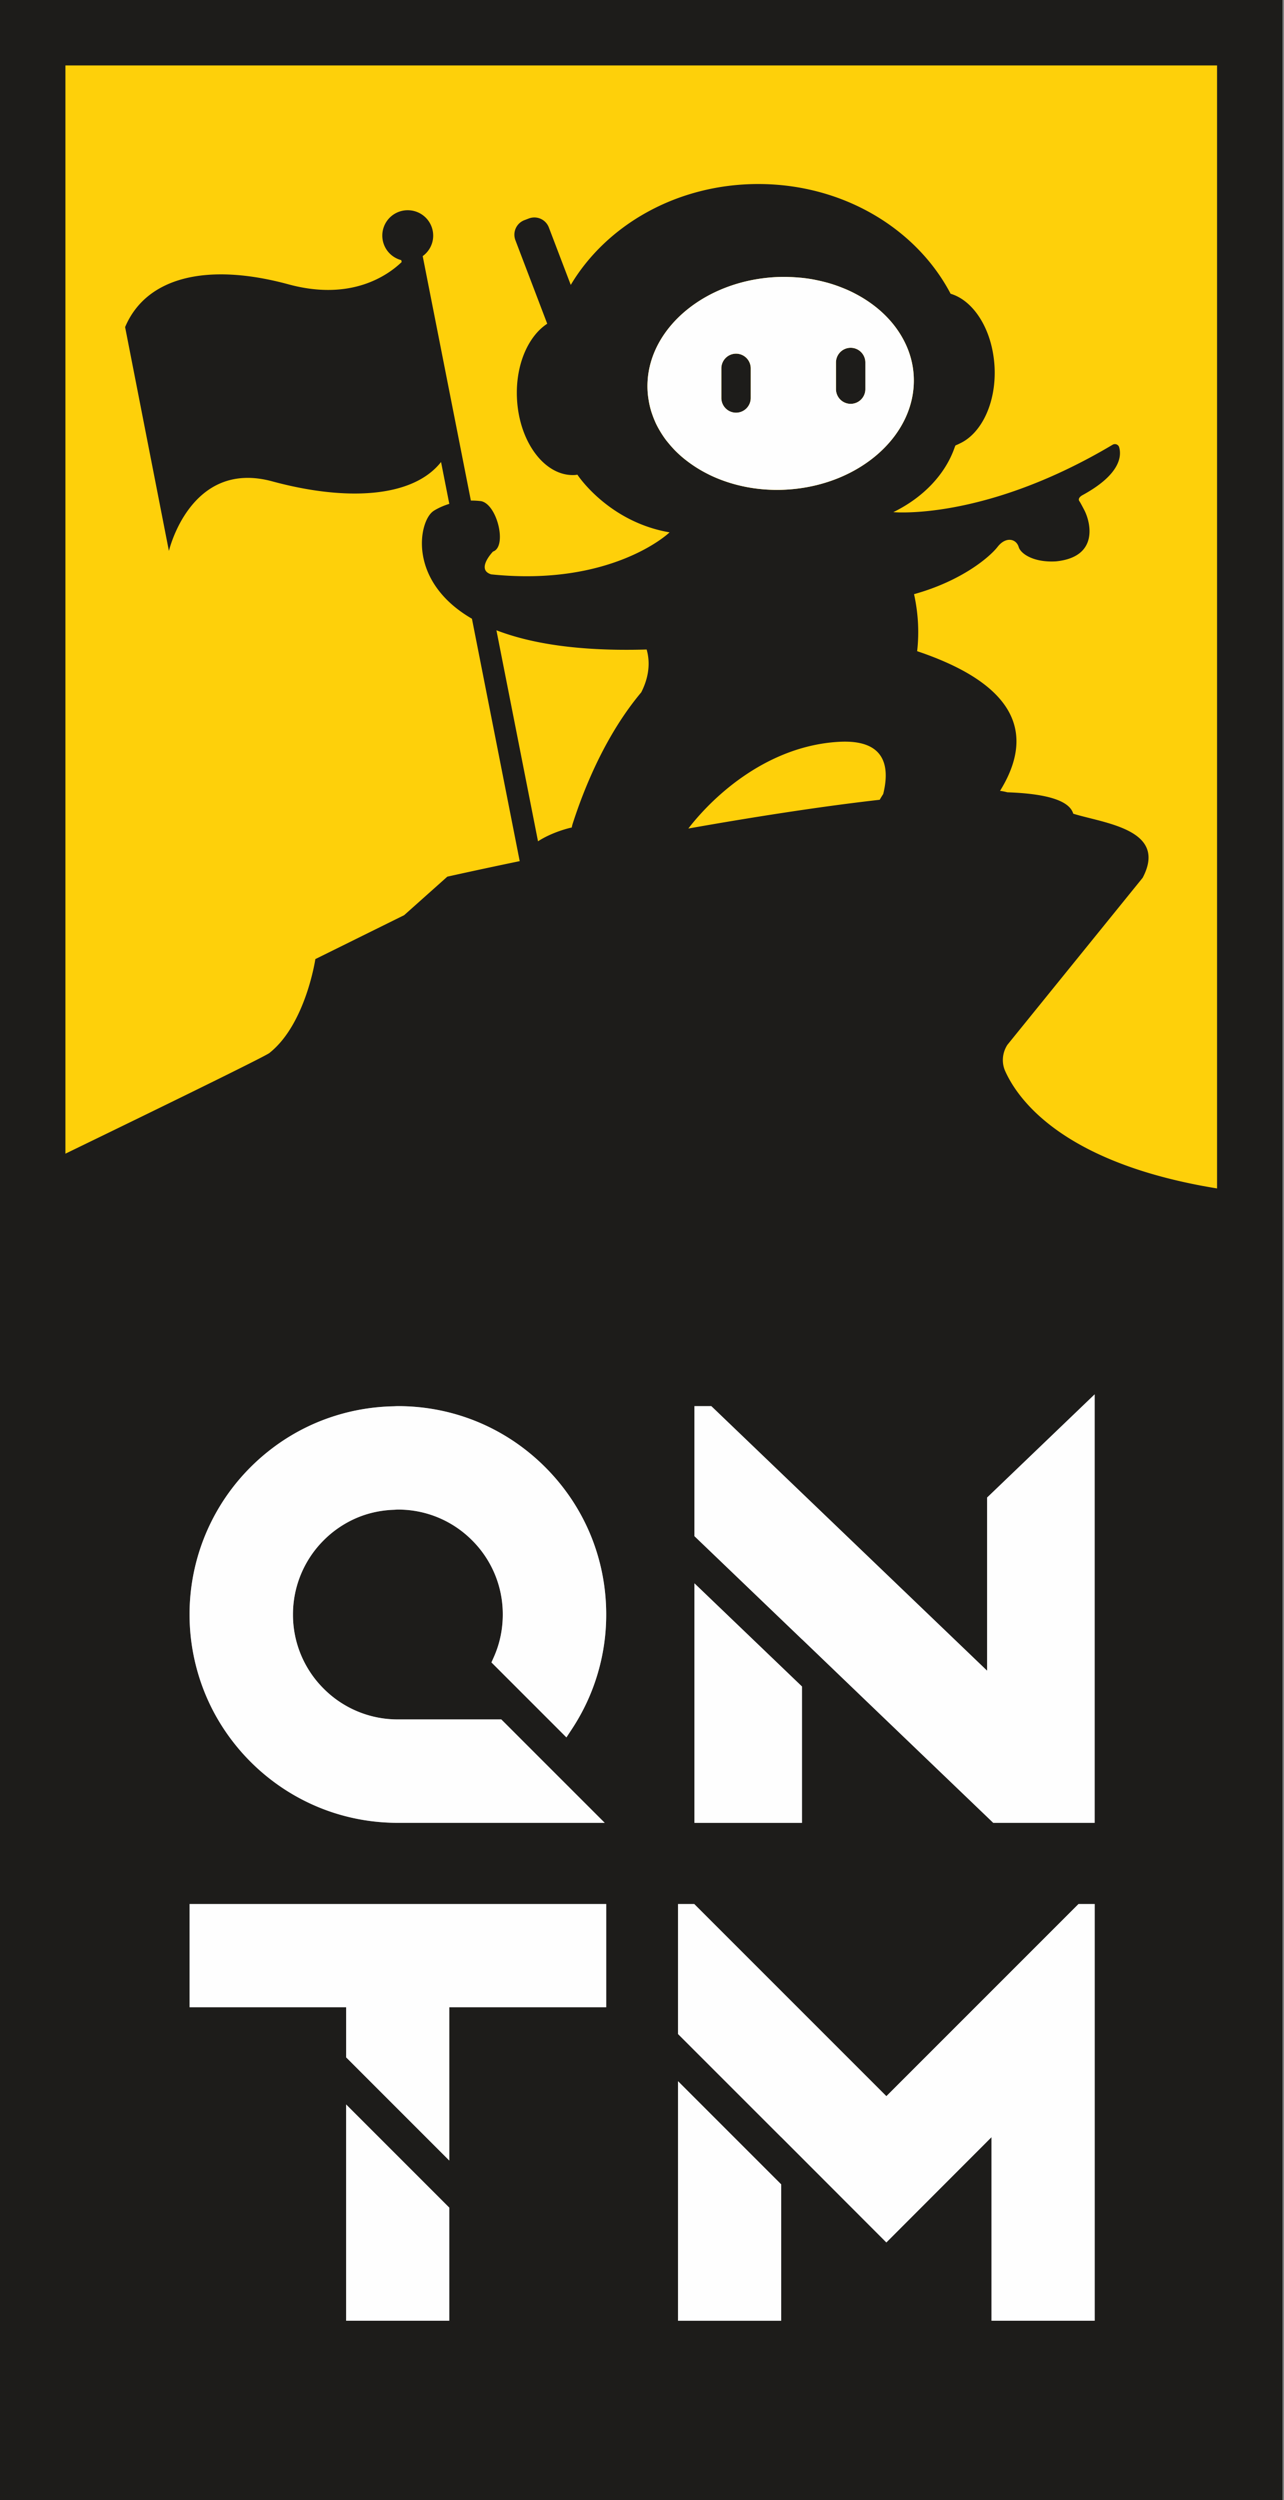
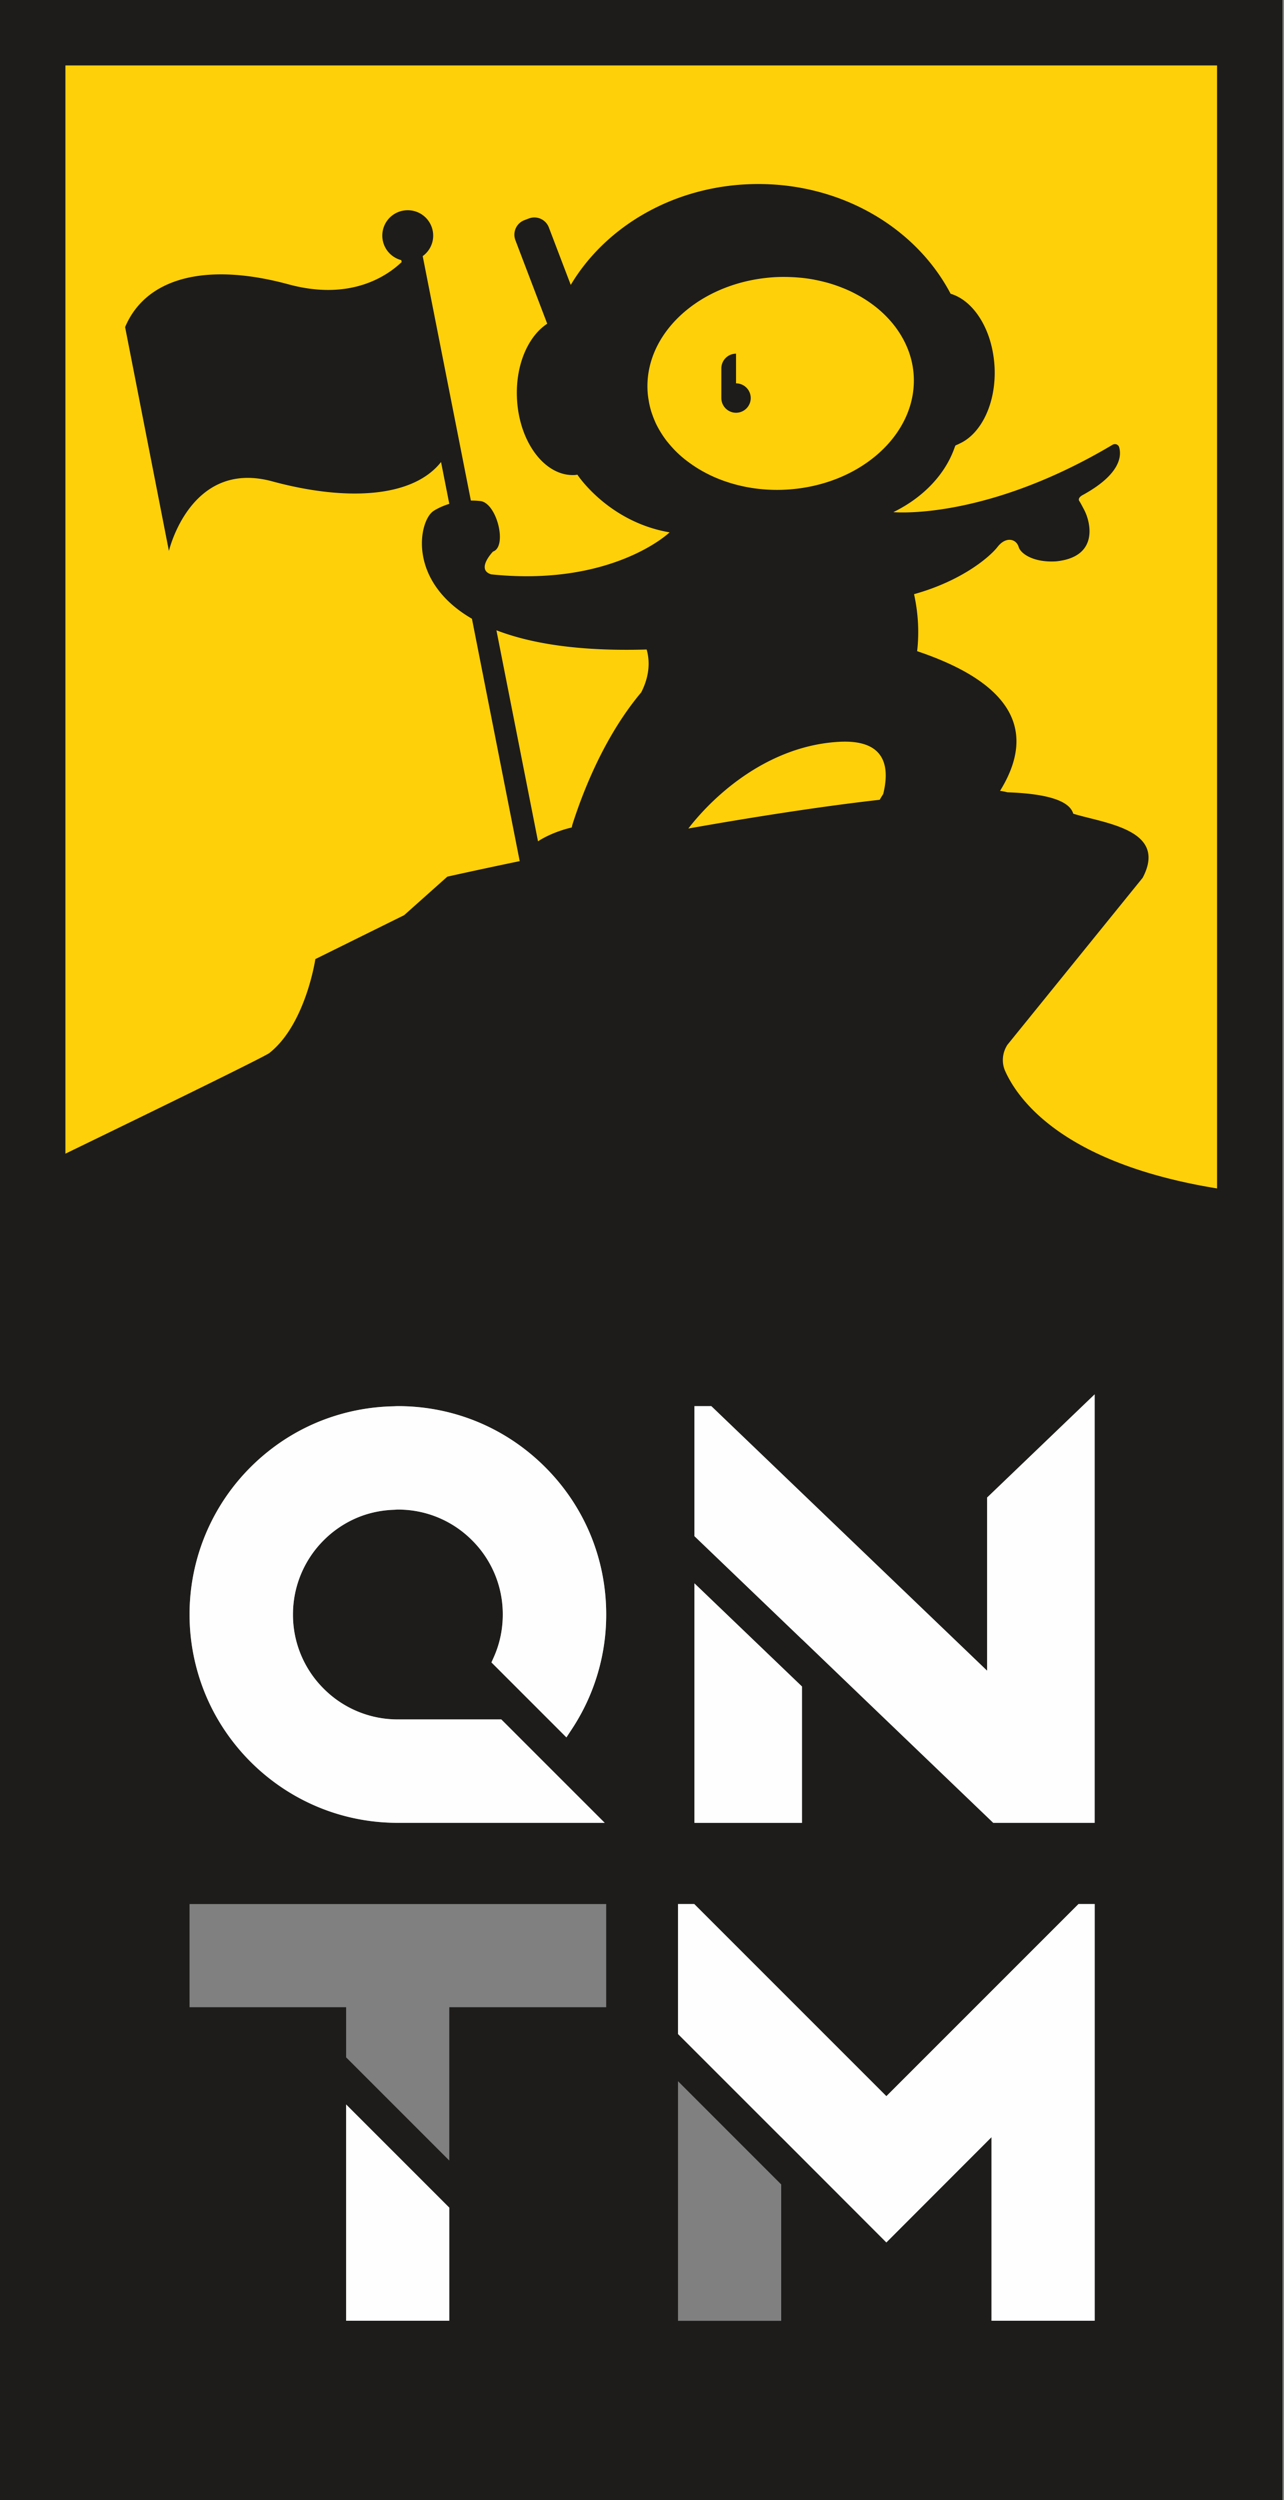
<svg xmlns="http://www.w3.org/2000/svg" width="207" height="403" viewBox="0 0 207 403">
  <rect x="0" y="0" width="207" height="403" fill="#808080" stroke="none" />
  <g>
    <g>
      <path fill="#fed00a" d="M3.74 200.234h198.164V4.05H3.74z" />
    </g>
    <g>
      <path fill="#1d1c1a" d="M206.754 196.26v206.754H0V196.26zM76.101 248.296a16.797 16.797 0 0 1 4.953 11.959c0 2.406-.488 4.72-1.452 6.881l-.376.844 12.087 12.087.905-1.377a33.446 33.446 0 0 0 5.509-18.435c0-8.972-3.493-17.406-9.837-23.749-6.343-6.343-14.777-9.836-23.748-9.836-.246 0-.489.021-.734.026-6.322.137-12.43 2.012-17.703 5.48a33.92 33.92 0 0 0-6.401 5.47 33.508 33.508 0 0 0-8.748 22.609c0 5.47 1.345 10.9 3.89 15.703a33.848 33.848 0 0 0 10.347 11.751c5.678 4.011 12.371 6.132 19.349 6.132h33.346l-10.694-10.692-5.584-5.587-.4-.394H64.277l-.302.002-.045-.002a16.814 16.814 0 0 1-11.749-4.953 16.803 16.803 0 0 1-4.953-11.96 16.882 16.882 0 0 1 4.953-11.959 16.873 16.873 0 0 1 5.079-3.501c1.974-.881 4.078-1.344 6.259-1.421.208-.008.413-.032.623-.032 4.517 0 8.765 1.758 11.959 4.954zm-45.545 58.629v16.631H55.8v8.08l16.632 16.633v-24.713h25.295v-16.631zM55.8 339.237v34.858h16.632V355.87zm56.155-84.01v38.614h17.329v-21.982zm17.339 9.032v-.012l11.073 10.634 19.085 18.308.679.652h16.347v-69.072l-2.879 2.762-14.049 13.479-.412.392v27.915l-2.172-2.084-41.876-40.169-.412-.394h-2.723v20.957zm-17.374 42.666h-2.613v20.957l16.633 16.631v-.011l16.953 16.971 16.952-16.971v29.593h16.633v-67.17h-2.613l-30.972 30.971zm-2.613 28.557v38.623h16.633v-21.987z" />
    </g>
    <g>
      <path fill="#fefefe" d="M55.8 374.088h16.632v-18.226L55.8 339.23z" />
    </g>
    <g>
-       <path fill="#fefefe" d="M30.56 323.556h25.244v8.082l16.632 16.637v-24.719h25.295V306.92H30.56z" />
-     </g>
+       </g>
    <g>
      <path fill="#fefefe" d="M109.31 306.92v20.957l16.633 16.632v-.012l16.953 16.972 16.952-16.972v29.594h16.633V306.92h-2.613l-30.972 30.972-30.973-30.972z" />
    </g>
    <g>
-       <path fill="#fefefe" d="M109.31 374.093h16.633v-21.981L109.31 335.48z" />
-     </g>
+       </g>
    <g>
      <path fill="#fefefe" d="M129.29 264.238l11.072 10.634 19.085 18.308.68.652h16.347V224.76l-2.879 2.762-14.049 13.479-.412.392v27.915l-2.172-2.084-41.876-40.169-.412-.394h-2.724v20.957l17.34 16.632z" />
    </g>
    <g>
      <path fill="#fefefe" d="M111.95 255.467v38.366h17.34v-21.981l-17.34-16.632z" />
    </g>
    <g>
      <path fill="#fefefe" d="M79.23 267.971l11.315 11.315.772.772.905-1.377a33.452 33.452 0 0 0 5.509-18.436c0-8.971-3.493-17.405-9.837-23.749-6.343-6.342-14.777-9.836-23.748-9.836-.246 0-.489.022-.734.027-6.323.137-12.43 2.012-17.703 5.479a33.962 33.962 0 0 0-6.401 5.471 33.506 33.506 0 0 0-8.748 22.608 33.656 33.656 0 0 0 3.89 15.704A33.864 33.864 0 0 0 44.796 287.7c5.679 4.011 12.372 6.131 19.35 6.131H97.492L86.798 283.14l-5.585-5.587-.399-.394H64.281l-.302.001-.045-.001a16.811 16.811 0 0 1-11.749-4.954 16.8 16.8 0 0 1-4.953-11.96 16.882 16.882 0 0 1 4.953-11.959 16.866 16.866 0 0 1 5.079-3.501c1.974-.88 4.078-1.343 6.259-1.42.208-.008.413-.033.623-.033a16.8 16.8 0 0 1 11.959 4.954 16.8 16.8 0 0 1 4.953 11.959c0 2.407-.488 4.721-1.452 6.882z" />
    </g>
    <g>
      <path fill="#1d1c1a" d="M0 0h206.753v206.751H0zm103.378 111.603c.883-1.731 1.641-4.211.87-6.906-10.95.324-18.729-.981-24.217-3.098l6.704 34.015c2.39-1.555 5.268-2.188 5.268-2.188l.163-.022c.045-.204.089-.408.154-.612 1.971-6.124 5.443-14.494 11.058-21.189zm10.978-35.07c3.611 1.754 7.93 2.662 12.528 2.385 11.848-.715 20.988-8.958 20.418-18.412-.165-2.742-1.15-5.276-2.726-7.486l-.005-.007v-.001c-.24-.338-.495-.666-.763-.988 0-.002-.002-.003-.003-.004a18.056 18.056 0 0 0-2.892-2.754 20.585 20.585 0 0 0-2.9-1.852 19.57 19.57 0 0 0-1.42-.694 22.93 22.93 0 0 0-.85-.351 23.847 23.847 0 0 0-2.22-.758c-.223-.063-.448-.12-.674-.177-.4-.102-.803-.194-1.21-.277-.19-.038-.376-.08-.568-.114-.586-.105-1.18-.19-1.784-.255-.15-.017-.301-.024-.451-.038-.497-.045-1-.075-1.509-.092-.182-.006-.365-.013-.549-.014-.648-.008-1.3-.001-1.961.039-.65.039-1.292.105-1.924.188-10.895 1.44-19.033 9.289-18.493 18.224l.002.014c.032.522.102 1.033.191 1.538.019.11.037.219.058.328.097.484.217.961.364 1.429.034.108.073.213.11.32.14.41.295.813.471 1.21.038.085.071.173.111.259a15.281 15.281 0 0 0 .925 1.67c.237.375.487.744.758 1.101.115.152.24.298.36.446.193.236.394.469.6.696.163.179.325.359.496.532a17.694 17.694 0 0 0 1.468 1.329 22.276 22.276 0 0 0 2.184 1.544c.564.345 1.147.669 1.753.967.035.018.07.038.105.055zm28.032 51.455c1.1-4.449.353-8.85-7.191-8.408-11.271.663-19.927 8.404-24.228 13.975 10.212-1.809 21.092-3.527 30.852-4.635.331-.57.566-.927.566-.927l.001-.005zm53.819-117.442H10.547v175.421c13.299-6.45 32.939-16.018 32.939-16.273 5.806-4.644 7.355-15.094 7.355-15.094l14.314-7.078h.001l6.958-6.207s4.535-1.022 11.67-2.505l-7.7-39.072c-10.454-6.063-8.569-15.677-6.261-17.32l-.003-.005s.961-.685 2.615-1.193l-1.331-6.746c-4.61 5.846-15.459 6.307-27.23 3.115-13.194-3.577-16.642 11.223-16.642 11.223L20.17 52.726c3.387-8.042 13.157-10.467 26.35-6.889 10.136 2.748 16.035-1.482 18.232-3.595l-.062-.31a4.088 4.088 0 0 1 1.048-8.044 4.098 4.098 0 0 1 4.099 4.096c0 1.361-.67 2.557-1.691 3.302l7.766 39.403c.518-.003 1.061.023 1.632.092 2.612.484 4.257 7.355 1.935 8.128 0 0-2.806 2.902-.291 3.676 19.143 1.98 28.42-6.41 28.754-6.774-9.687-1.651-14.684-9-14.851-9.294-.15.02-.296.048-.447.056-4.78.242-8.943-5.263-9.299-12.296-.272-5.377 1.769-10.062 4.876-12.093L83.09 38.72a2.5 2.5 0 0 1 1.446-3.228l.718-.274a2.5 2.5 0 0 1 3.228 1.447l3.532 9.263c5.765-9.673 17.135-16.263 30.236-16.263 13.727 0 25.533 7.247 31.001 17.686l.002.002c.026.006.051.017.077.024 3.429 1.06 6.209 5.15 6.876 10.337.061.47.107.945.133 1.431.291 5.759-2.103 10.727-5.612 12.343a6.49 6.49 0 0 1-.678.305c-.033.074-.072.144-.107.218-1.487 4.405-5.091 8.188-9.922 10.544l.001.002c1.437.11 15.669.841 35.344-10.864.405-.241.935-.045 1.063.408.391 1.38.253 4.34-5.882 7.697 0 0-.972.47-.488 1.056.036.044.393.683.765 1.407.991 1.926 2.381 7.513-4.568 8.229-3.633.22-5.748-1.245-6.039-2.356-.431-1.318-2.081-1.664-3.388.015-1.254 1.612-5.723 5.471-13.471 7.63.612 2.771.879 5.864.501 9.19 10.78 3.622 20.988 10.184 13.363 22.516.406.048.798.127 1.18.23 6.008.206 9.975 1.23 10.623 3.45 5.017 1.557 15.298 2.53 11.192 10.327l-21.809 26.928c-.824 1.271-.971 2.873-.347 4.254 2.056 4.556 9.037 14.256 31.884 18.503.744.134 1.491.268 2.263.394z" />
    </g>
    <g>
-       <path fill="#1d1c1a" d="M137.14 56.06a2.377 2.377 0 0 0-2.37 2.37v4.299a2.378 2.378 0 0 0 2.37 2.371 2.378 2.378 0 0 0 2.371-2.371V58.43a2.377 2.377 0 0 0-2.371-2.37" />
+       </g>
+     <g>
+       <path fill="#1d1c1a" d="M118.661 57.01a2.377 2.377 0 0 0-2.371 2.371v4.784a2.377 2.377 0 0 0 2.371 2.371 2.378 2.378 0 0 0 2.37-2.371a2.378 2.378 0 0 0-2.37-2.371" />
    </g>
    <g>
-       <path fill="#1d1c1a" d="M118.661 57.01a2.377 2.377 0 0 0-2.371 2.371v4.784a2.377 2.377 0 0 0 2.371 2.371 2.378 2.378 0 0 0 2.37-2.371v-4.784a2.378 2.378 0 0 0-2.37-2.371" />
-     </g>
-     <g>
-       <path fill="#fefefe" d="M126.884 78.918c-4.597.276-8.915-.632-12.525-2.386-.036-.016-.07-.036-.105-.054a21.42 21.42 0 0 1-2.236-1.276 20.179 20.179 0 0 1-1.159-.816 20.497 20.497 0 0 1-.54-.42 19.077 19.077 0 0 1-1.47-1.329c-.17-.173-.333-.353-.495-.532a15.712 15.712 0 0 1-.599-.696c-.12-.148-.246-.294-.362-.446a15.813 15.813 0 0 1-1.022-1.535 15.114 15.114 0 0 1-.659-1.236c-.04-.086-.074-.174-.112-.26a14.193 14.193 0 0 1-.47-1.209c-.037-.107-.077-.212-.11-.32a14.318 14.318 0 0 1-.364-1.43l-.059-.327a13.923 13.923 0 0 1-.19-1.538l-.002-.014c-.54-8.935 7.596-16.785 18.488-18.224a27.42 27.42 0 0 1 1.924-.188c.66-.04 1.313-.047 1.961-.04.184.002.366.01.55.015.507.016 1.01.047 1.507.092.15.014.301.021.451.038.603.064 1.198.15 1.784.255.191.034.378.076.566.114.41.083.812.175 1.21.276.227.058.452.115.675.178a23.15 23.15 0 0 1 2.22.758c.285.113.57.228.85.351.286.127.565.26.843.396.196.096.386.197.577.298a20.637 20.637 0 0 1 3.128 2.031 18.01 18.01 0 0 1 2.662 2.575l.002.004c.27.322.523.65.763.988l.006.007c1.575 2.211 2.56 4.745 2.725 7.487.57 9.454-8.569 17.697-20.413 18.412zm12.627-20.487a2.378 2.378 0 0 0-2.37-2.37 2.378 2.378 0 0 0-2.37 2.37v4.299a2.378 2.378 0 0 0 2.37 2.37 2.378 2.378 0 0 0 2.37-2.37zm-18.479.944a2.377 2.377 0 0 0-2.37-2.368 2.376 2.376 0 0 0-2.37 2.368v4.779a2.376 2.376 0 0 0 2.37 2.369 2.377 2.377 0 0 0 2.37-2.369z" />
-     </g>
+       </g>
  </g>
</svg>